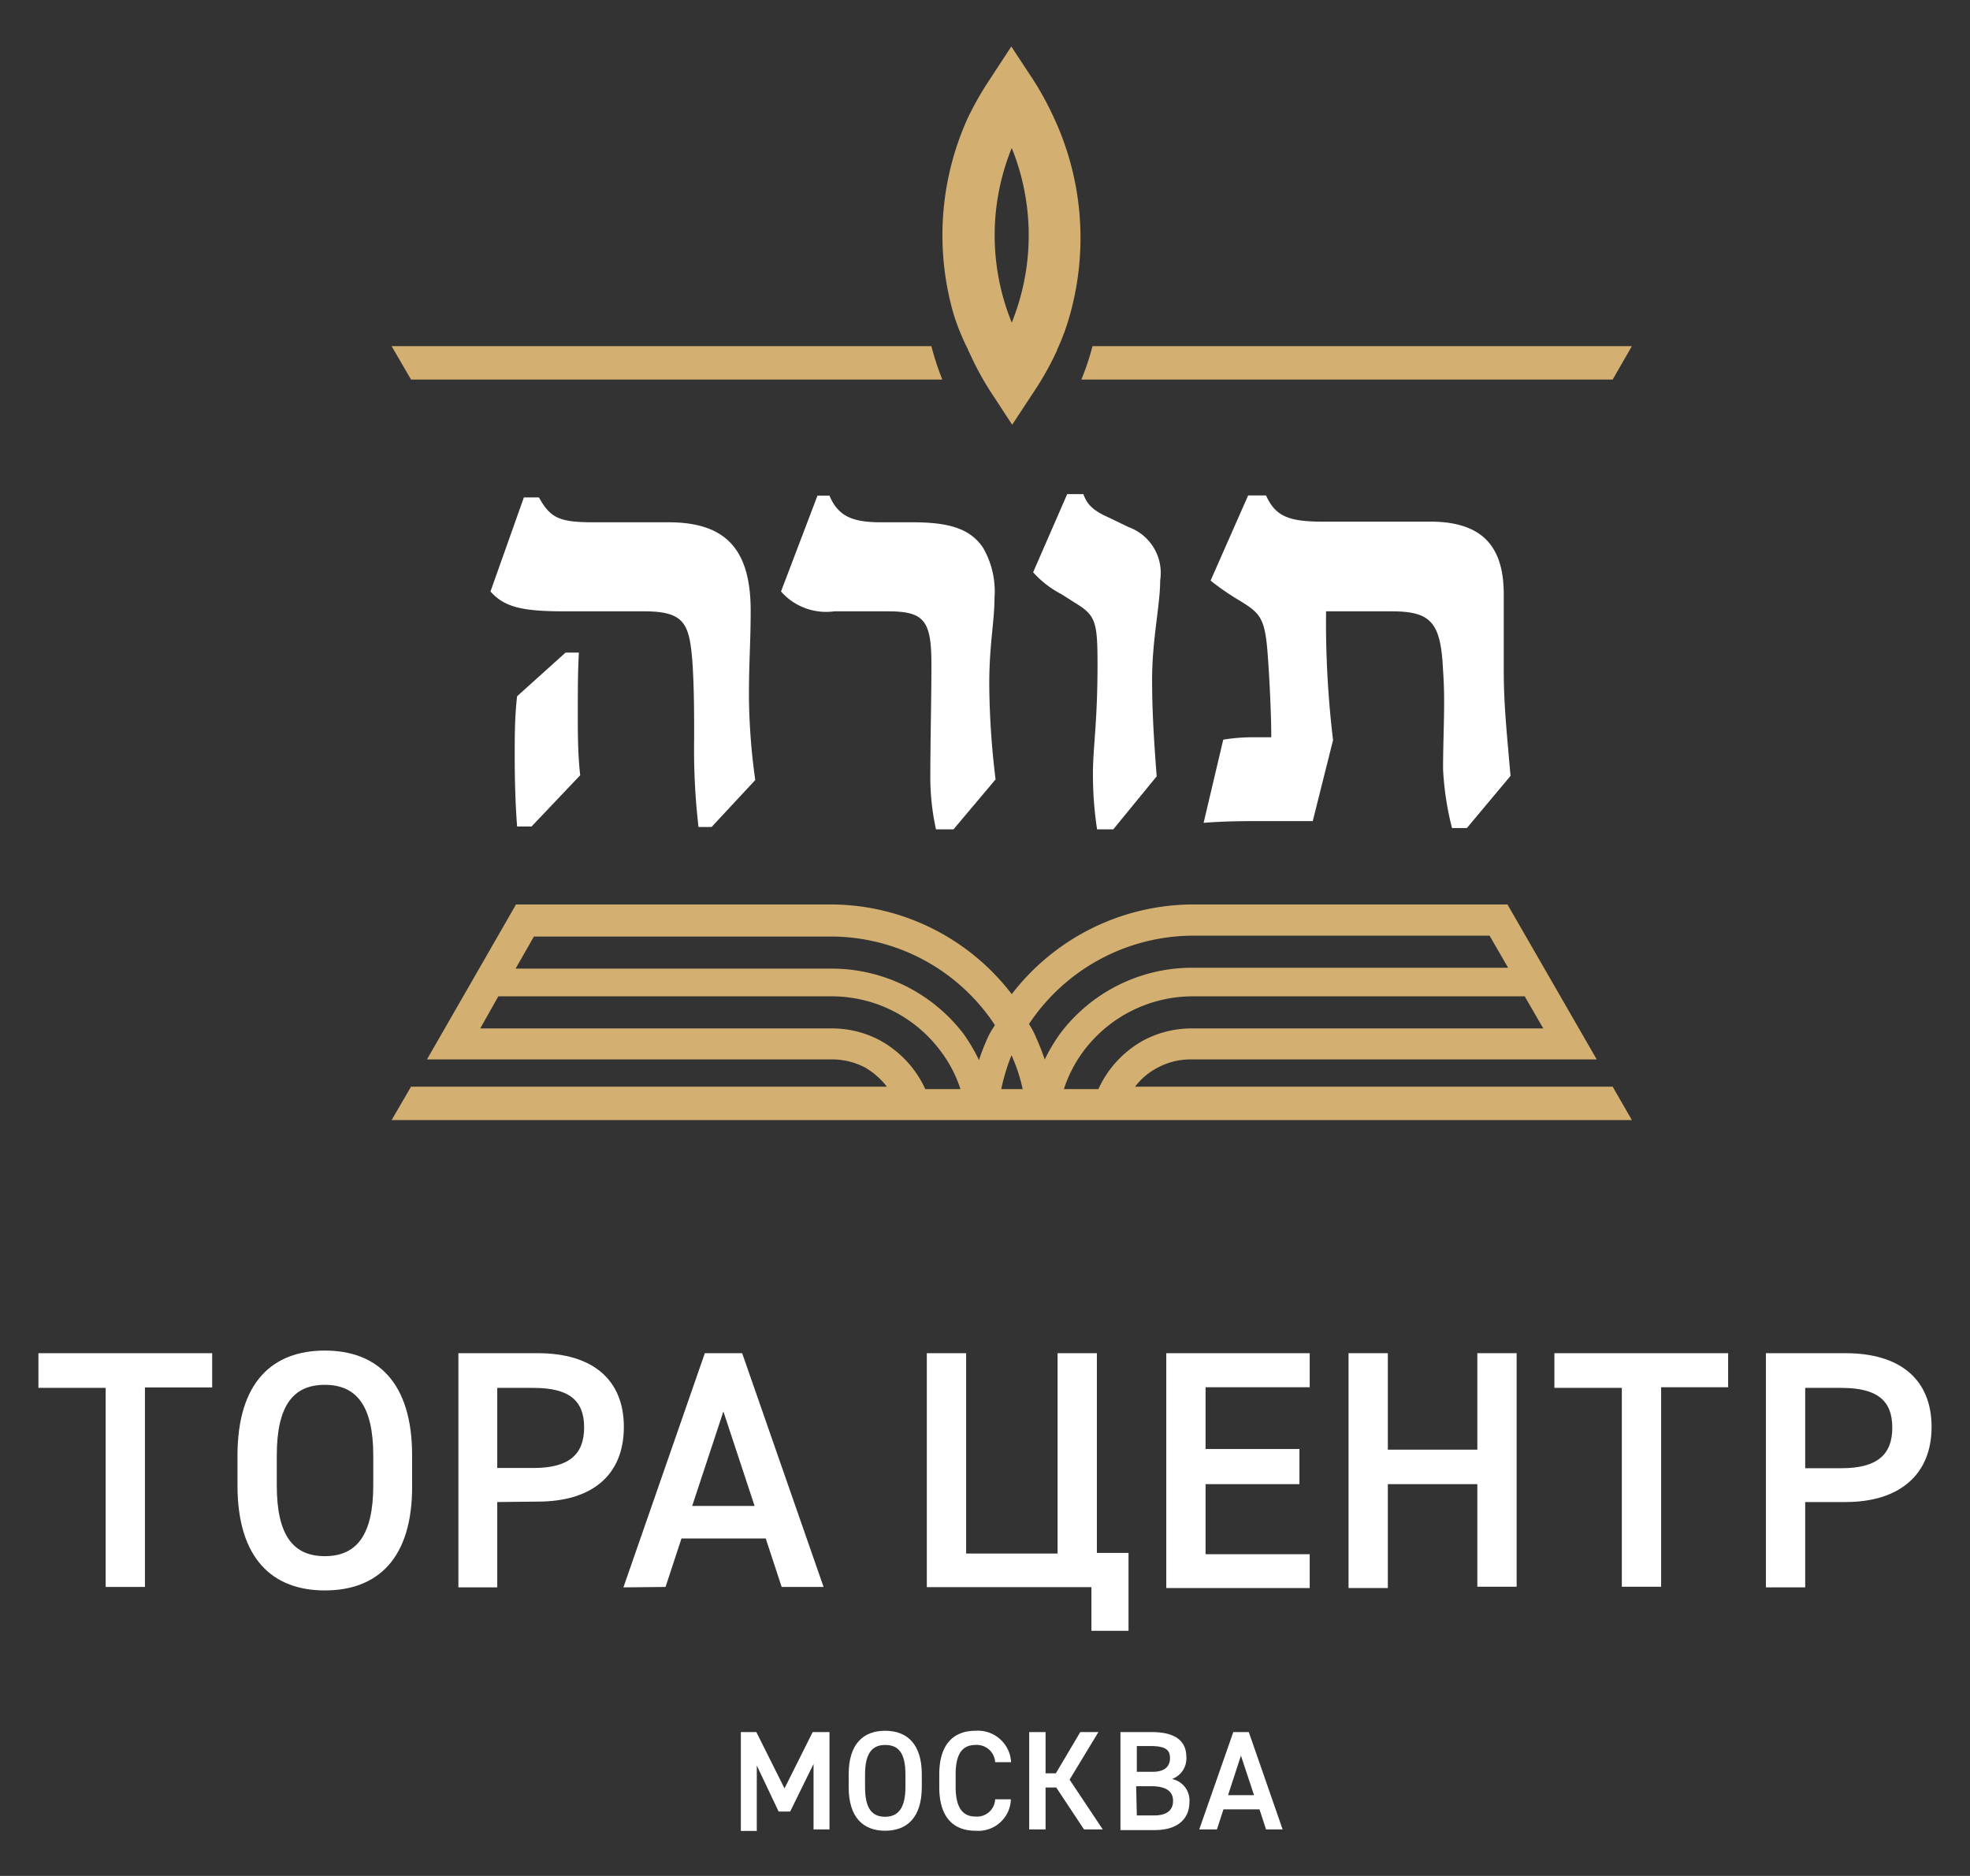
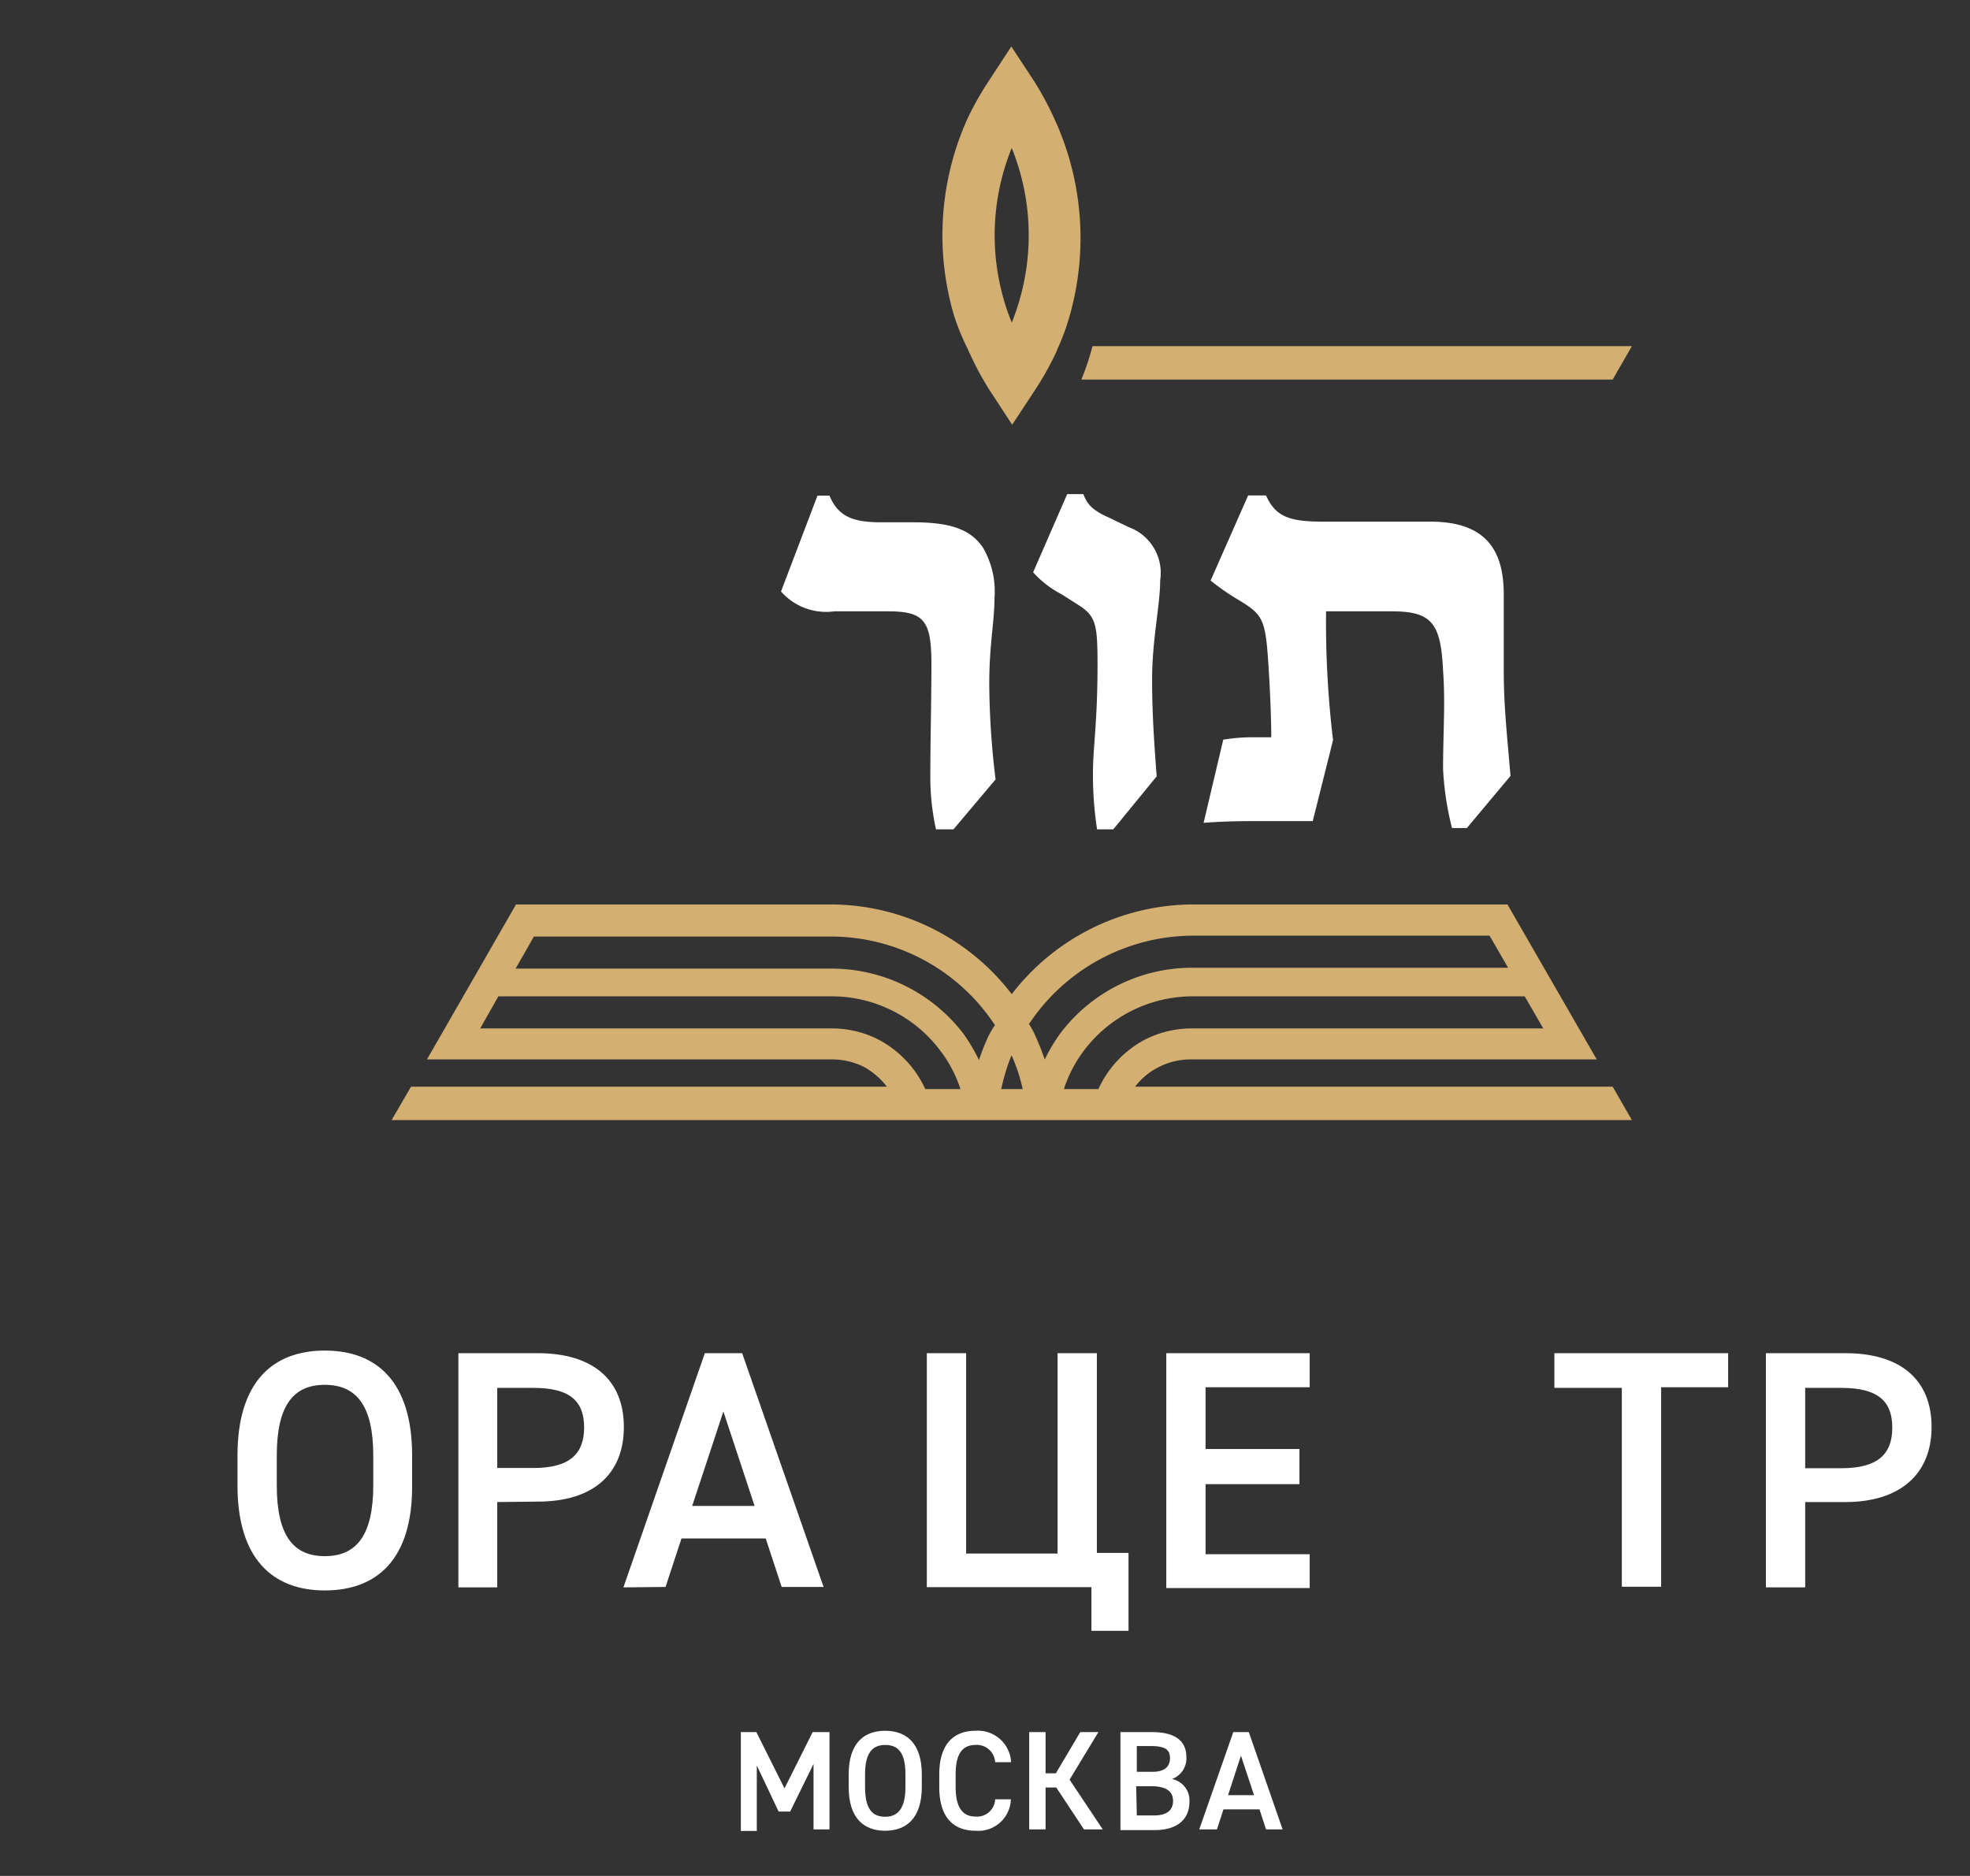
<svg xmlns="http://www.w3.org/2000/svg" id="Layer_1" data-name="Layer 1" viewBox="0 0 90.25 85.95">
  <rect x="0" y="0" width="90.25" height="85.95" fill="#333333" stroke="none" />
  <defs>
    <style>.cls-1{fill:#fff;}.cls-2{fill:#d3af71;}</style>
  </defs>
-   <path class="cls-1" d="M9.72,62v1.57H6.64v9.14H4.84V63.59H1.76V62Z" />
  <path class="cls-1" d="M14.88,72.87c-2.39,0-4-1.45-4-4.81V66.69c0-3.37,1.61-4.81,4-4.81s4,1.44,4,4.81v1.37C18.9,71.42,17.29,72.87,14.88,72.87Zm-2.2-4.81c0,2.31.77,3.24,2.2,3.24s2.22-.93,2.22-3.24V66.69c0-2.31-.79-3.24-2.22-3.24s-2.2.93-2.2,3.24Z" />
  <path class="cls-1" d="M22.78,68.82v3.91H21V62h3.64c2.47,0,3.94,1.18,3.94,3.38s-1.45,3.42-3.94,3.42Zm1.66-1.56c1.64,0,2.32-.63,2.32-1.86s-.68-1.81-2.32-1.81H22.78v3.67Z" />
  <path class="cls-1" d="M28.56,72.73,32.29,62H34l3.73,10.71H35.81l-.73-2.22H31.22l-.73,2.22ZM31.71,69h2.86l-1.43-4.33Z" />
  <path class="cls-1" d="M44.26,71.18h4.19V62h1.8v9.15H51.7v3.57H50v-2H42.46V62h1.8Z" />
  <path class="cls-1" d="M60,62v1.56H55.23v2.83h4.3V68h-4.3v3.21H60v1.55H53.43V62Z" />
-   <path class="cls-1" d="M63.58,66.42h4.1V62h1.8v10.7h-1.8V68h-4.1v4.76h-1.8V62h1.8Z" />
  <path class="cls-1" d="M79.17,62v1.56H76.1v9.14H74.3V63.59H71.21V62Z" />
  <path class="cls-1" d="M82.7,68.82v3.91H80.9V62h3.65c2.47,0,3.94,1.18,3.94,3.38S87,68.82,84.55,68.82Zm1.66-1.55c1.65,0,2.33-.63,2.33-1.86s-.68-1.82-2.33-1.82H82.7v3.68Z" />
  <path class="cls-1" d="M35.94,81.94l1.29-2.58H38v4.46h-.73v-3L36.2,83h-.53l-1-2.11v3h-.73V79.36h.71Z" />
  <path class="cls-1" d="M40.55,83.88c-1,0-1.67-.6-1.67-2V81.3c0-1.4.67-2,1.67-2s1.68.6,1.68,2v.57C42.23,83.28,41.55,83.88,40.55,83.88Zm-.92-2c0,1,.33,1.36.92,1.36s.93-.39.93-1.36V81.3c0-1-.33-1.35-.93-1.35s-.92.39-.92,1.35Z" />
  <path class="cls-1" d="M45.59,80.74a.84.84,0,0,0-.9-.79c-.59,0-.91.39-.91,1.35v.57c0,.95.32,1.36.91,1.36a.83.83,0,0,0,.9-.79h.72a1.49,1.49,0,0,1-1.62,1.44c-1,0-1.66-.6-1.66-2V81.3c0-1.4.67-2,1.66-2a1.52,1.52,0,0,1,1.63,1.44Z" />
  <path class="cls-1" d="M49.66,83.82,48.39,81.9H47.9v1.92h-.75V79.36h.75v1.89h.47l1.12-1.89h.83L49,81.54l1.52,2.28Z" />
  <path class="cls-1" d="M52.76,79.36c1.05,0,1.59.38,1.59,1.15a1,1,0,0,1-.66,1,1,1,0,0,1,.8,1.06c0,.67-.43,1.28-1.59,1.28H51.33V79.36Zm-.68,1.82h.73c.55,0,.79-.25.79-.62s-.18-.56-.89-.56h-.63Zm0,2h.78c.6,0,.88-.24.88-.67s-.31-.67-1-.67h-.69Z" />
  <path class="cls-1" d="M54.94,83.82l1.56-4.46h.71l1.55,4.46H58l-.3-.92H56.05l-.3.92Zm1.32-1.57h1.19l-.6-1.81Z" />
  <path class="cls-1" d="M66.11,35.24c0-1.64.11-3.05,0-4.51-.1-2.2-.53-2.72-2.36-2.72h-3a45.4,45.4,0,0,0,.32,5.9l-.93,3.71h-2c-1.17,0-1.94,0-3,.08l.9-3.81a8.26,8.26,0,0,1,1.38-.11h.82c0-1-.08-2.75-.18-4-.13-1.49-.35-1.7-1.3-2.28a11.18,11.18,0,0,1-1.3-.9l1.72-3.9H58c.42.93,1,1.2,2.57,1.2h4.95c2.49,0,3.37,1.24,3.37,3.33,0,1.14,0,2.41,0,3.45,0,1.59.13,2.78.31,4.87l-2,2.39h-.68A13.55,13.55,0,0,1,66.11,35.24Z" />
  <path class="cls-1" d="M50.07,35.45c0-1.22.21-2.33.21-5,0-1.94-.08-2.25-1-2.81l-.66-.42a4.52,4.52,0,0,1-1.29-1l1.56-3.58h.74c.16.42.37.72,1.14,1.06l.93.45a2.23,2.23,0,0,1,1.45,2.44c0,1.14-.37,2.7-.37,4.55,0,1.41.08,2.73.21,4.43L51,38h-.74A16.58,16.58,0,0,1,50.07,35.45Z" />
  <path class="cls-1" d="M42.62,35.71c0-1.82.05-3.57.05-5.29,0-2-.34-2.41-2-2.41H38.22a2.75,2.75,0,0,1-2.44-.91l1.67-4.39H38c.4.95,1.06,1.22,2.36,1.22H41.8c1.61,0,2.65.26,3.25,1.19a4,4,0,0,1,.51,2.28c0,1.06-.24,2.14-.24,3.94a37.4,37.4,0,0,0,.29,4.37L43.68,38h-.8A11.14,11.14,0,0,1,42.62,35.71Z" />
-   <path class="cls-1" d="M31.8,33.86c0-1.19,0-2.33-.08-3.55-.14-1.72-.35-2.3-2.2-2.3H25.86c-1.93,0-2.75-.19-3.39-.91L24,22.79h.69c.53.95.93,1.14,2.52,1.14h3.42c2.62,0,3.76,1.24,3.76,4.05,0,1.4-.08,2.38-.08,3.92a29.22,29.22,0,0,0,.29,3.84l-2,2.15H32A30.65,30.65,0,0,1,31.8,33.86Zm-8.22.8c0-.91,0-1.83.11-2.76l2.22-2h.61c-.05.9-.05,1.83-.05,2.75s0,1.91.11,2.87l-2.23,2.35h-.66C23.61,36.83,23.58,35.74,23.58,34.66Z" />
  <path class="cls-2" d="M73.88,49.79H52a3.06,3.06,0,0,1,1.05-.88,3.19,3.19,0,0,1,1.52-.37H73.15l-4.09-7.1H54.61a10.51,10.51,0,0,0-8.26,4.11,10.46,10.46,0,0,0-8.26-4.11H23.64l-4.08,7.1H38.09a3.27,3.27,0,0,1,1.54.37,3.46,3.46,0,0,1,1,.88H18.83l-.89,1.53H74.76Zm-31.49.11a4.84,4.84,0,0,0-2.11-2.25,4.66,4.66,0,0,0-2.19-.53H22l.83-1.47H38.1a6.22,6.22,0,0,1,5,2.52A5.83,5.83,0,0,1,44,49.9Zm2.88-2.4a9.47,9.47,0,0,0-.42,1.07,8.42,8.42,0,0,0-.7-1.19,7.61,7.61,0,0,0-6.06-3H23.62l.84-1.47H38.09a9,9,0,0,1,7.49,4.06C45.48,47.12,45.37,47.29,45.27,47.5Zm.6,2.4a9,9,0,0,1,.47-1.55,7.61,7.61,0,0,1,.51,1.55Zm2-1.33c-.12-.36-.26-.71-.42-1.07a3.56,3.56,0,0,0-.31-.58,9.05,9.05,0,0,1,7.49-4.05H68.24l.85,1.47H54.58a7.56,7.56,0,0,0-6,3A7.86,7.86,0,0,0,47.85,48.57Zm2.47,1.33h-1.6a6,6,0,0,1,.89-1.73,6.25,6.25,0,0,1,5-2.52H69.85l.85,1.47H54.61a4.69,4.69,0,0,0-2.19.53A4.82,4.82,0,0,0,50.32,49.9Z" />
-   <path class="cls-2" d="M42.67,15.86a11.88,11.88,0,0,0,.5,1.53H18.83l-.89-1.53Z" />
  <path class="cls-2" d="M74.76,15.86l-.88,1.53H49.54a11.93,11.93,0,0,0,.51-1.53Z" />
  <path class="cls-2" d="M48.27,5.37a13.7,13.7,0,0,0-.94-1.72l-1-1.52-1,1.53a14.21,14.21,0,0,0-1,1.76,13,13,0,0,0-.62,9.05A10.63,10.63,0,0,0,44.34,16a1.47,1.47,0,0,0,.1.22,13.1,13.1,0,0,0,.93,1.71l1,1.53,1-1.52a13.57,13.57,0,0,0,1-1.77.87.87,0,0,0,.07-.17,10.25,10.25,0,0,0,.56-1.52A13.05,13.05,0,0,0,48.27,5.37Zm-1.92,9.41-.12-.31a10.62,10.62,0,0,1,.12-7.69,10.68,10.68,0,0,1,.12,7.69C46.43,14.57,46.4,14.68,46.35,14.78Z" />
</svg>